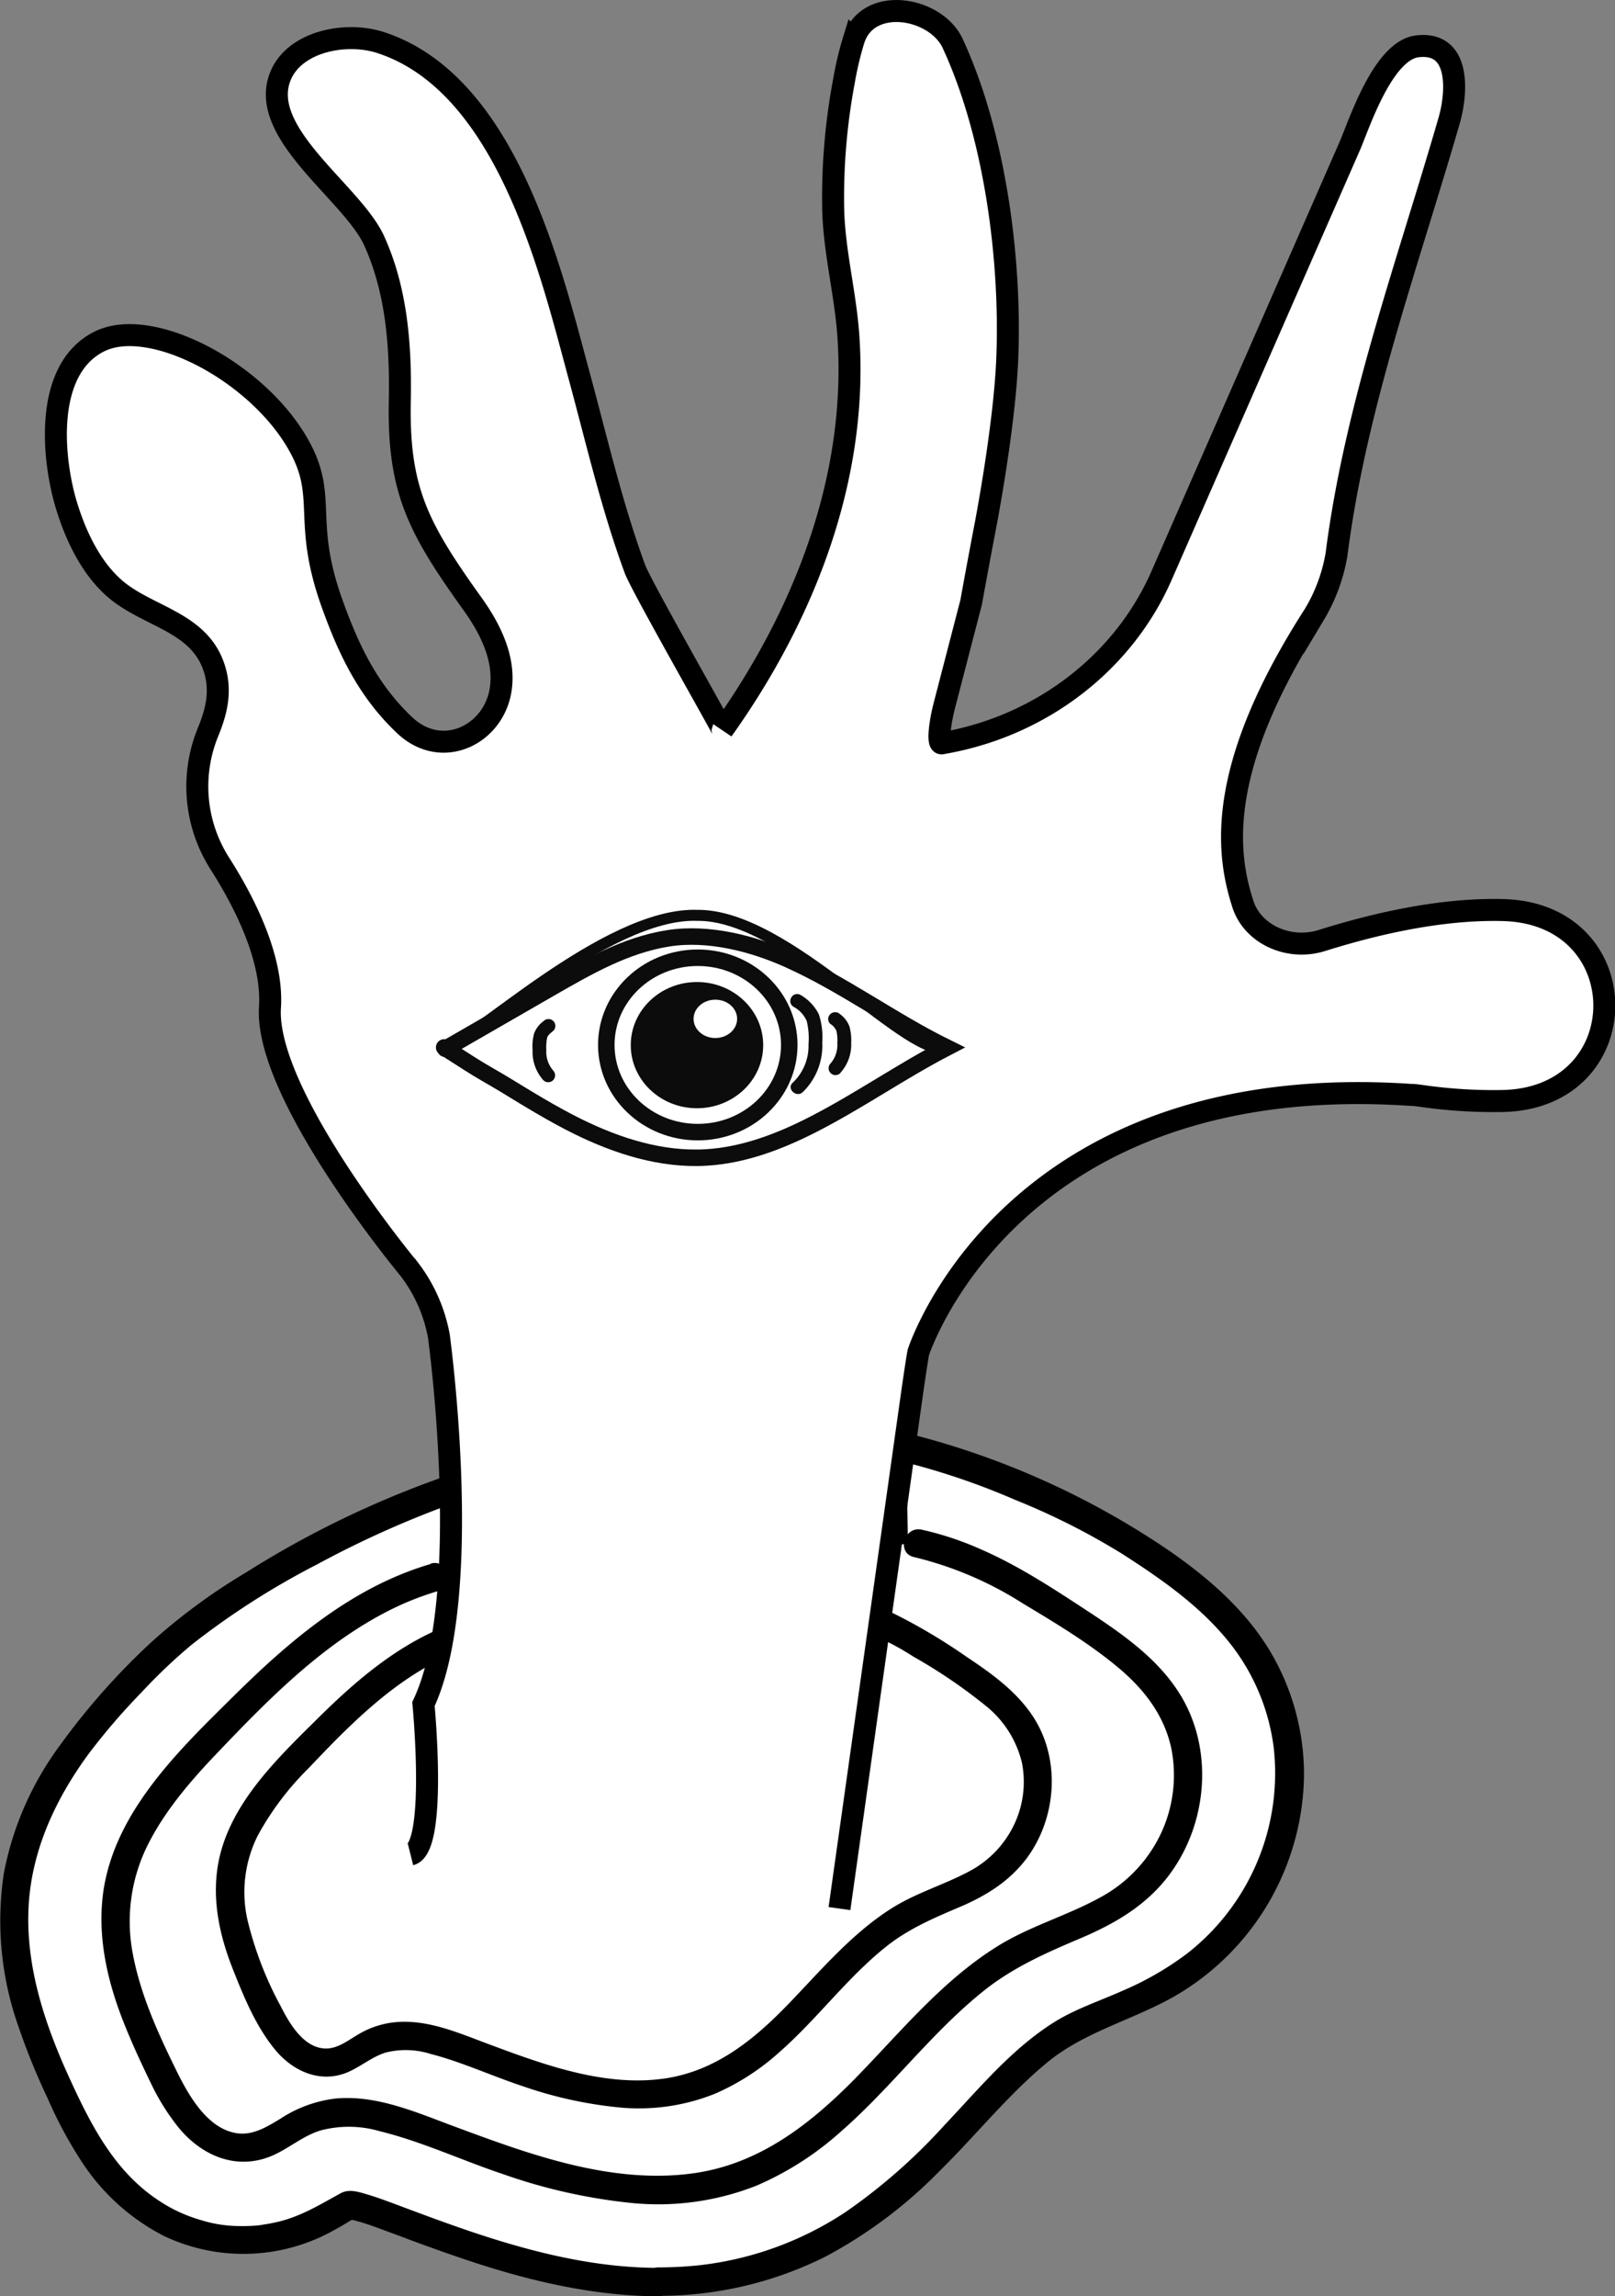
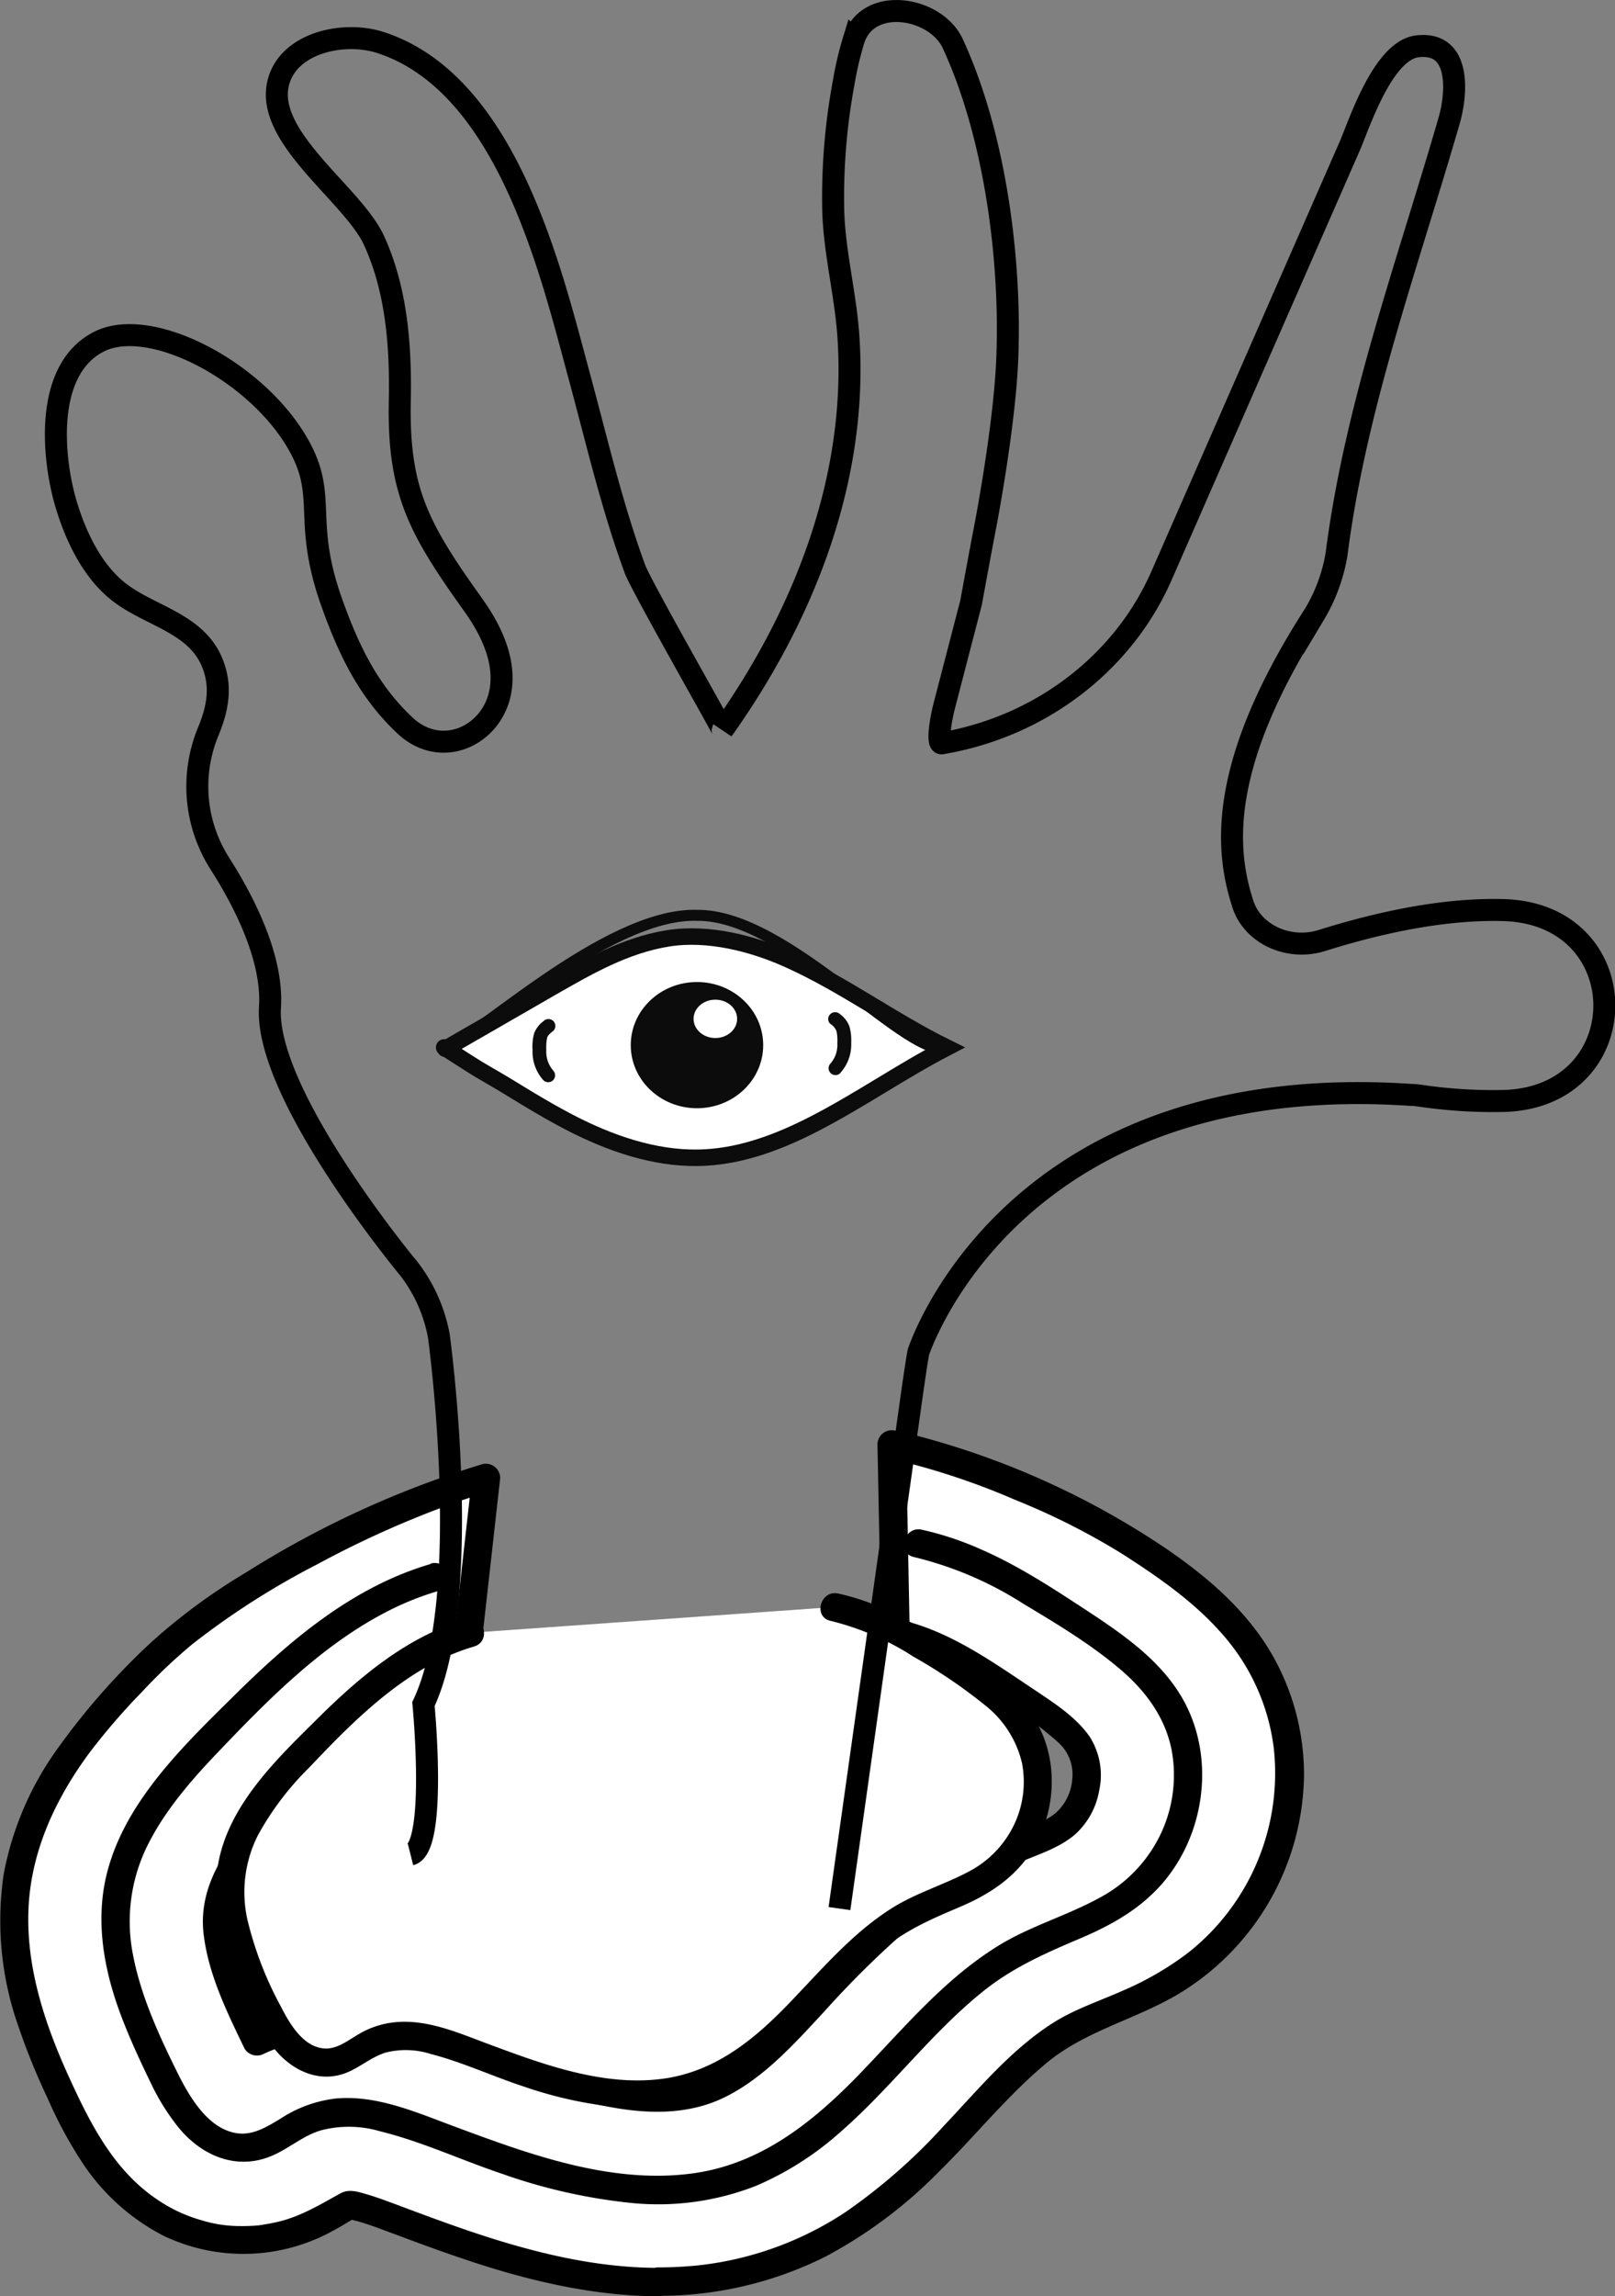
<svg xmlns="http://www.w3.org/2000/svg" viewBox="0 0 240.96 342.4">
  <rect x="0" y="0" width="240.96" height="342.4" fill="#808080" stroke="none" />
  <defs>
    <style>.cls-1{isolation:isolate;}.cls-2,.cls-4{fill:#fff;}.cls-3,.cls-6,.cls-7{fill:none;}.cls-3{stroke:#000;stroke-width:3.28px;}.cls-3,.cls-4,.cls-6,.cls-7{stroke-miterlimit:10;}.cls-4,.cls-6,.cls-7{stroke:#0c0c0c;}.cls-4,.cls-7{stroke-linecap:round;}.cls-4,.cls-6{stroke-width:2.46px;}.cls-4{mix-blend-mode:hard-light;}.cls-5{fill:#0c0c0c;}.cls-7{stroke-width:1.64px;}</style>
  </defs>
  <title>hellocomicslogo [Recovered]</title>
  <g class="cls-1">
    <g id="Layer_5" data-name="Layer 5">
      <path class="cls-2" d="M421.53,529.19c-14.3,0-27.92-5.1-39.5-9.44l-1-.36a28.73,28.73,0,0,0-5.75-1.72l-.75.45a29.36,29.36,0,0,1-11.67,4.57c-5.64.79-19.75.58-28.93-18.25-5.31-10.9-10.31-22.63-8.1-35.69,2.26-13.33,11.23-23.29,20.23-32.35,10.24-10.32,33.84-22.63,49.67-27.18l-3.14,28c-8.59,2.47-16.28,9.7-24.05,17.53-6.18,6.22-11.8,12.29-12.8,18.14-1,5.69,2.17,12.81,5.78,20.23.58-.28,1.19-.56,1.83-.82,11.9-4.82,23.6-.45,29.22,1.66l1,.36c12.4,4.65,25.22,9.45,34.46,6.38,6.06-2,11.24-7.55,17.23-14,6.21-6.63,13.24-14.15,23.1-19.27,2.5-1.3,5-2.32,7.14-3.22a41.67,41.67,0,0,0,5.95-2.81c3.87-2.51,5.18-9,2.55-12.56-1.89-2.58-5.83-5.13-9.64-7.6-5.83-3.78-11.85-7.69-17.53-8.87l-.55-28.07c11.59,2.41,28.19,9.74,35.67,14.59,5.47,3.54,12.27,8,17.24,14.73,11.74,16,7.09,39-10.16,50.14a65.36,65.36,0,0,1-10.93,5.42c-1.75.73-3.4,1.41-4.73,2.1-5.24,2.72-10,7.81-15,13.19-7.66,8.2-16.34,17.48-29.91,22A53.11,53.11,0,0,1,421.53,529.19Z" transform="translate(-323.25 -188.91)" />
      <path d="M421.53,527.07c-9.4,0-18.55-2.26-27.42-5.21-3.92-1.31-7.78-2.75-11.64-4.2-1.46-.54-2.91-1.09-4.4-1.53-1.32-.39-2.74-.87-4-.18-3,1.64-5.76,3.36-9.16,4.21-.56.13-1.11.25-1.68.35l-.88.14.26,0c-.36,0-.72.09-1.08.11-.83.07-1.66.09-2.49.08a19.56,19.56,0,0,1-5.8-.89,22.5,22.5,0,0,1-6.78-3.24c-6.23-4.28-9.71-11.08-12.77-17.77-3.68-8-6.61-16.64-6.18-25.59.41-8.52,4.06-16.28,9.06-23.05a97,97,0,0,1,7.85-9.1,81,81,0,0,1,7.49-7.1,116.78,116.78,0,0,1,18.7-11.95,148.15,148.15,0,0,1,21.09-9.37c1.53-.53,3.08-1,4.64-1.48l-2.68-2-2.75,24.55-.39,3.49,1.56-2c-9.72,2.87-17.35,10.41-24.32,17.4-3.81,3.81-7.68,7.69-10.69,12.19-2.5,3.74-4,7.9-3.43,12.45.73,6,3.49,11.59,6.1,17a2.17,2.17,0,0,0,2.9.76,30.45,30.45,0,0,1,18.71-2.12A79.12,79.12,0,0,1,394.58,497c6.45,2.41,13,4.88,19.8,6.11,5.83,1.06,11.84,1.14,17.24-1.6,5.77-2.92,10.29-8,14.64-12.69a142.24,142.24,0,0,1,12.68-12.48,65,65,0,0,1,16.73-9.86c2.71-1.12,5.75-2.11,8-4.05a11.5,11.5,0,0,0,3.59-6.58,10.68,10.68,0,0,0-1.44-8c-2-2.87-5.16-4.91-8-6.82-6.26-4.16-12.92-9-20.4-10.62l1.56,2-.48-24.62-.07-3.45-2.68,2a107.57,107.57,0,0,1,19,6.23,103.93,103.93,0,0,1,16,8.08c5.79,3.72,11.5,7.69,15.86,13.1a31.45,31.45,0,0,1,6.69,15.84,34.11,34.11,0,0,1-12.93,30.61,45.65,45.65,0,0,1-9.63,5.55c-3.33,1.49-6.87,2.65-10,4.56-6.49,4-11.46,10.09-16.65,15.56a85.28,85.28,0,0,1-14.68,12.88,49.58,49.58,0,0,1-21.63,7.91,57.5,57.5,0,0,1-6.29.34c-2.73,0-2.74,4.26,0,4.24a55.34,55.34,0,0,0,24.91-5.84,69.36,69.36,0,0,0,17-12.73c5.39-5.3,10.16-11.3,16-16.15,6.08-5.06,14.12-6.66,20.71-10.93a38.63,38.63,0,0,0,17.7-32,36,36,0,0,0-4.66-17.78c-3.7-6.51-9.42-11.5-15.51-15.71a121.75,121.75,0,0,0-36.1-16.71c-1.55-.43-3.11-.82-4.68-1.15a2.14,2.14,0,0,0-2.69,2l.48,24.63.07,3.44a2.16,2.16,0,0,0,1.56,2.05c6.4,1.39,12,5.39,17.41,8.9a47.49,47.49,0,0,1,7.4,5.42,6.39,6.39,0,0,1,2.14,5.54,7.46,7.46,0,0,1-2.56,5.1c-2.21,1.72-5.27,2.58-7.81,3.66A66.39,66.39,0,0,0,456.42,473a127.59,127.59,0,0,0-12.16,11.78c-4.15,4.45-8.31,9.39-13.63,12.48-4.71,2.75-10.1,2.73-15.34,1.76-6.57-1.21-12.89-3.58-19.14-5.91-4.74-1.76-9.45-3.58-14.46-4.42a35.08,35.08,0,0,0-21.21,2.67l2.9.77c-2.12-4.38-4.32-8.87-5.31-13.66a13.94,13.94,0,0,1,2.2-10.8c2.58-4.09,6.07-7.57,9.45-11a141.47,141.47,0,0,1,10.88-10.18,36.94,36.94,0,0,1,12.59-7.16,2.19,2.19,0,0,0,1.55-2l2.75-24.55.39-3.49a2.14,2.14,0,0,0-2.69-2.05,145.51,145.51,0,0,0-35.25,16.15,88.94,88.94,0,0,0-14.25,10.51,104.13,104.13,0,0,0-13.5,15.26,46.74,46.74,0,0,0-8.37,19.1A47.28,47.28,0,0,0,326,491.08a101.05,101.05,0,0,0,4.37,10.74,63.87,63.87,0,0,0,5.14,9.53,32.14,32.14,0,0,0,12.15,10.94A27.63,27.63,0,0,0,373,521.5c1.16-.62,2.28-1.32,3.41-2l-1.07.29c-.75-.1.65.16.9.23.65.17,1.29.37,1.93.58,1.38.46,2.73,1,4.08,1.48,4,1.52,8.11,3,12.22,4.34,8.76,2.83,17.85,4.86,27.09,4.89C424.25,531.33,424.26,527.09,421.53,527.07Z" transform="translate(-323.25 -188.91)" />
-       <path class="cls-2" d="M388.05,424.17c-12.46,3.58-22,12.61-30.72,21.42C350,453,342.48,461,340.82,470.84c-1.63,9.61,2.65,19.15,7,28,2.48,5.1,6.73,11.08,12.8,10.24,3.35-.47,5.86-3,8.95-4.24,5.45-2.21,11.76-.25,17.28,1.82,14.86,5.56,31.31,11.95,46.4,6.94,18-6,26-25.59,42.63-34.21,4.7-2.44,10-3.93,14.38-6.78,10.54-6.83,13.53-21.57,6.35-31.35-3.38-4.62-8.47-7.94-13.44-11.17-7.09-4.6-14.44-9.31-22.95-11.07" transform="translate(-323.25 -188.91)" />
      <path d="M387.49,422.12c-11.62,3.41-20.94,11.34-29.38,19.7-8.11,8-17.59,17.09-19.41,28.91-1,6.68.49,13.34,2.93,19.56,1.23,3.14,2.66,6.21,4.13,9.24a33.39,33.39,0,0,0,4.19,6.69c3.49,4.2,8.67,6.37,13.92,4.12,2.5-1.08,4.64-3,7.25-3.77a16.52,16.52,0,0,1,8.85.14c6.27,1.54,12.23,4.35,18.35,6.39a82.88,82.88,0,0,0,19.4,4.32,40,40,0,0,0,18.38-2.6,46,46,0,0,0,12.62-8.08c7.51-6.55,13.48-14.71,21.27-20.95,4.38-3.51,9.32-5.68,14.44-7.85s9.86-4.9,13.28-9.48c5.77-7.71,6.69-18.9,1.46-27.13-3.25-5.13-8.36-8.71-13.35-12-5.23-3.43-10.51-6.92-16.26-9.42a46.46,46.46,0,0,0-8.79-2.91c-2.66-.57-3.8,3.52-1.13,4.09A53.3,53.3,0,0,1,475.86,428c5,3,10.14,6.08,14.57,9.85,3.72,3.18,6.57,7,7.59,11.81a20.52,20.52,0,0,1-1.45,12.41,21,21,0,0,1-9.23,9.8c-4.95,2.72-10.45,4.25-15.27,7.25-8.16,5.08-14.28,12.57-20.9,19.38-6.83,7-14.54,13.12-24.55,14.48-12.25,1.67-24.55-2.89-35.84-7.09-5.56-2.07-11.46-4.65-17.53-4.06a19.05,19.05,0,0,0-8.16,3c-2,1.2-4.1,2.53-6.52,2.16-4.34-.66-7.11-5.53-8.87-9.07-2.77-5.61-5.45-11.41-6.62-17.6a25.52,25.52,0,0,1,2.3-16.48c2.58-5.07,6.33-9.4,10.23-13.49,7.58-7.95,15.61-16.14,25.5-21.2a43,43,0,0,1,7.51-3c2.61-.76,1.5-4.86-1.13-4.09Z" transform="translate(-323.25 -188.91)" />
      <path class="cls-2" d="M393.39,432.38c-9.39,2.7-16.55,9.5-23.14,16.14-5.52,5.56-11.18,11.62-12.43,19s2,14.43,5.25,21.12c1.87,3.84,5.07,8.35,9.64,7.71,2.53-.35,4.42-2.25,6.75-3.19,4.1-1.67,8.85-.19,13,1.37,11.19,4.18,23.58,9,34.94,5.22C441,495.26,447,480.49,459.52,474c3.54-1.84,7.52-3,10.83-5.11,7.94-5.14,10.19-16.24,4.79-23.61-2.55-3.47-6.38-6-10.13-8.41-5.34-3.46-10.87-7-17.28-8.34" transform="translate(-323.25 -188.91)" />
      <path d="M392.83,430.34c-8.85,2.6-15.93,8.6-22.37,15-6.19,6.12-13.42,13.07-14.76,22.11-.76,5.12.37,10.19,2.24,14.95,1.66,4.2,3.48,8.67,6.38,12.17,2.62,3.16,6.65,5,10.66,3.39,2-.81,3.75-2.37,5.84-3a12.35,12.35,0,0,1,6.71.22c4.71,1.22,9.2,3.32,13.83,4.84a61.89,61.89,0,0,0,14.72,3.17,30.5,30.5,0,0,0,13.86-2.09,35.47,35.47,0,0,0,9.57-6.17c5.65-4.95,10.13-11.13,16-15.8,3.32-2.63,7.08-4.23,10.94-5.87s7.4-3.8,10-7.28c4.41-5.95,5.08-14.58,1.06-20.91-2.46-3.87-6.27-6.6-10-9.08a85.48,85.48,0,0,0-12.42-7.22,35,35,0,0,0-6.78-2.25c-2.66-.58-3.79,3.51-1.12,4.08a40.52,40.52,0,0,1,12.34,5.33,78.42,78.42,0,0,1,10.63,7.2,15.49,15.49,0,0,1,5.57,8.66,14.82,14.82,0,0,1-1.06,8.95,15.34,15.34,0,0,1-6.82,7.21c-3.74,2-7.87,3.19-11.49,5.46-6,3.77-10.63,9.3-15.53,14.37-5.06,5.23-10.65,9.79-18.05,11-9.09,1.45-18.39-2-26.76-5.12-4.17-1.55-8.5-3.46-13.05-3.27a13.16,13.16,0,0,0-6.16,1.81c-1.56.89-3.2,2.26-5.11,2.16-3.2-.16-5.28-3.76-6.55-6.27a52.8,52.8,0,0,1-5-13,18.82,18.82,0,0,1,1.57-12.5,43,43,0,0,1,7.55-10c5.69-6,11.7-12.13,19.11-15.94a33,33,0,0,1,5.6-2.23c2.61-.77,1.5-4.86-1.12-4.08Z" transform="translate(-323.25 -188.91)" />
    </g>
    <g id="hand">
-       <path class="cls-2" d="M448.5,473.5l10.8-76.62c.44-3.08.88-6,1-6.43l.15-.41c2.05-5.46,17.7-41.6,73.31-37.87.65,0,1.31.12,2,.21a75,75,0,0,0,11.71.7c20.18-.43,20.21-28,0-28.47-6.89-.17-15.71,1-27,4.54-5,1.57-10.52-1-11.86-5.69-2.61-8.16-3.49-20.8,10.75-42.94a25.72,25.72,0,0,0,3.3-8.94c2.82-22.09,10.6-43.25,16.81-64.71,1.12-3.87,1.86-11.84-4.76-11.05-5.12.62-8.66,11.59-10.05,14.81l-28.12,64.14C491,287.41,479,297,464.25,299.66l-.49.09c-.56.09-.42-2.32.31-5.34l4.08-15.71c.55-3.06,1.48-8.07,2.07-11.12,0,0,2.88-14.78,3.31-25.09.6-14.36-1.67-33.1-8.13-47.08-2.52-5.47-12.69-7.2-14.78-.53a48.91,48.91,0,0,0-1.46,6.17,93.53,93.53,0,0,0-1.59,19.32c.19,6.23,1.81,12.33,2.25,18.55,1.48,20.92-6.37,41.45-18.77,58.85.07-.11-12.15-21.52-13.06-24-3.48-9.46-5.72-19.24-8.35-28.91-4.15-15.29-10.68-43.4-29.56-49.59-5.16-1.7-12.78-.23-14.95,4.9-3.59,8.49,10.66,17.45,13.93,24.61,3.42,7.5,4,15.91,3.84,23.95-.27,13.35,2.81,19,10.88,30.27,2.73,3.81,4.89,8.3,4.16,12.8-1.08,6.72-8.77,10.46-14.29,5.27s-8.4-11.37-10.79-18c-4.59-12.64-.62-16-5.09-23.86-6.18-10.93-22-19.19-29.68-15.39-8.36,4.15-7,17.57-4.95,24.37,1.33,4.4,3.61,9.41,7.37,12.6,4.62,3.92,11.8,4.78,14.36,10.83,1.55,3.69.82,7-.52,10.3a21.35,21.35,0,0,0,1.7,19.75c3.83,6,7.94,14.29,7.48,21.43-.85,13.08,20.81,39.1,20.81,39.1a23.27,23.27,0,0,1,4.39,9.94s5.33,38.7-2.3,54.86c0,0,2.07,21.44-1.93,22.44" transform="translate(-323.25 -188.91)" />
      <path class="cls-3" d="M448.5,473.5l10.8-76.62c.44-3.08.88-6,1-6.43l.15-.41c2.05-5.46,17.7-41.6,73.31-37.87.65,0,1.31.12,2,.21a75,75,0,0,0,11.71.7c20.18-.43,20.21-28,0-28.47-6.89-.17-15.71,1-27,4.54-5,1.57-10.52-1-11.86-5.69-2.61-8.16-3.49-20.8,10.75-42.94a25.72,25.72,0,0,0,3.3-8.94c2.82-22.09,10.6-43.25,16.81-64.71,1.12-3.87,1.86-11.84-4.76-11.05-5.12.62-8.66,11.59-10.05,14.81l-28.12,64.14C491,287.41,479,297,464.25,299.66l-.49.09c-.56.09-.42-2.32.31-5.34l4.08-15.71c.55-3.06,1.48-8.07,2.07-11.12,0,0,2.88-14.78,3.31-25.09.6-14.36-1.67-33.1-8.13-47.08-2.52-5.47-12.69-7.2-14.78-.53a48.91,48.91,0,0,0-1.46,6.17,93.53,93.53,0,0,0-1.59,19.32c.19,6.23,1.81,12.33,2.25,18.55,1.48,20.92-6.37,41.45-18.77,58.85.07-.11-12.15-21.52-13.06-24-3.48-9.46-5.72-19.24-8.35-28.91-4.15-15.29-10.68-43.4-29.56-49.59-5.16-1.7-12.78-.23-14.95,4.9-3.59,8.49,10.66,17.45,13.93,24.61,3.42,7.5,4,15.91,3.84,23.95-.27,13.35,2.81,19,10.88,30.27,2.73,3.81,4.89,8.3,4.16,12.8-1.08,6.72-8.77,10.46-14.29,5.27s-8.4-11.37-10.79-18c-4.59-12.64-.62-16-5.09-23.86-6.18-10.93-22-19.19-29.68-15.39-8.36,4.15-7,17.57-4.95,24.37,1.33,4.4,3.61,9.41,7.37,12.6,4.62,3.92,11.8,4.78,14.36,10.83,1.55,3.69.82,7-.52,10.3a21.35,21.35,0,0,0,1.7,19.75c3.83,6,7.94,14.29,7.48,21.43-.85,13.08,20.81,39.1,20.81,39.1a23.27,23.27,0,0,1,4.39,9.94s5.33,38.7-2.3,54.86c0,0,2.07,21.44-1.93,22.44" transform="translate(-323.25 -188.91)" />
    </g>
    <g id="Layer_3" data-name="Layer 3">
      <path class="cls-4" d="M389.52,345.09l3.72,2.38c1.74,1.13,3.6,2.13,5.38,3.21,3.55,2.17,7.1,4.36,10.87,6.22,5.88,2.89,12.45,5,19.12,4.6,5.64-.33,11-2.4,15.92-4.91,6.87-3.51,13.13-7.91,20-11.47-8.14-4-15.37-9.42-23.66-13.14-5.29-2.38-11.92-4.1-17.9-3.16-6.39,1-12,4.24-17.41,7.34l-15.87,9.14" transform="translate(-323.25 -188.91)" />
      <ellipse class="cls-5" cx="103.99" cy="155.84" rx="9.88" ry="9.41" />
      <ellipse class="cls-2" cx="106.73" cy="151.92" rx="3.25" ry="2.86" />
-       <ellipse class="cls-6" cx="104.11" cy="155.81" rx="13.65" ry="13" />
      <path class="cls-7" d="M464.86,345.05c-5.56,2.58-24-19.92-37.69-19.65h.19c-13.76-.55-34.43,19.65-37.71,19.65" transform="translate(-323.25 -188.91)" />
      <path class="cls-5" d="M405.76,348.5a4.23,4.23,0,0,1-1-3,7.55,7.55,0,0,1,.11-1.8,1,1,0,0,1,.25-.47,6.66,6.66,0,0,1,.69-.62,1,1,0,0,0-1.45-1.45,4.11,4.11,0,0,0-1.41,1.81,7.44,7.44,0,0,0-.24,2.53,6.31,6.31,0,0,0,1.61,4.48,1,1,0,0,0,1.45-1.45Z" transform="translate(-323.25 -188.91)" />
-       <path class="cls-5" d="M443,351.78a9.66,9.66,0,0,0,2.93-7.42,11,11,0,0,0-.5-4.19,6.88,6.88,0,0,0-2.72-2.89,1,1,0,0,0-1.4.37,1,1,0,0,0,.37,1.4,4.44,4.44,0,0,1,1.93,2.09,10.9,10.9,0,0,1,.27,3.47,7.54,7.54,0,0,1-2.33,5.72c-1,.86.45,2.31,1.45,1.45Z" transform="translate(-323.25 -188.91)" />
      <path class="cls-5" d="M448.63,348.89a6.26,6.26,0,0,0,1.62-4.47A7.86,7.86,0,0,0,450,342a4,4,0,0,0-1.42-1.87,1.05,1.05,0,0,0-1.45,0,1,1,0,0,0,0,1.45,2.27,2.27,0,0,1,.93,1.09,7.05,7.05,0,0,1,.12,1.8,4.24,4.24,0,0,1-1,3,1,1,0,0,0,1.45,1.45Z" transform="translate(-323.25 -188.91)" />
    </g>
  </g>
</svg>